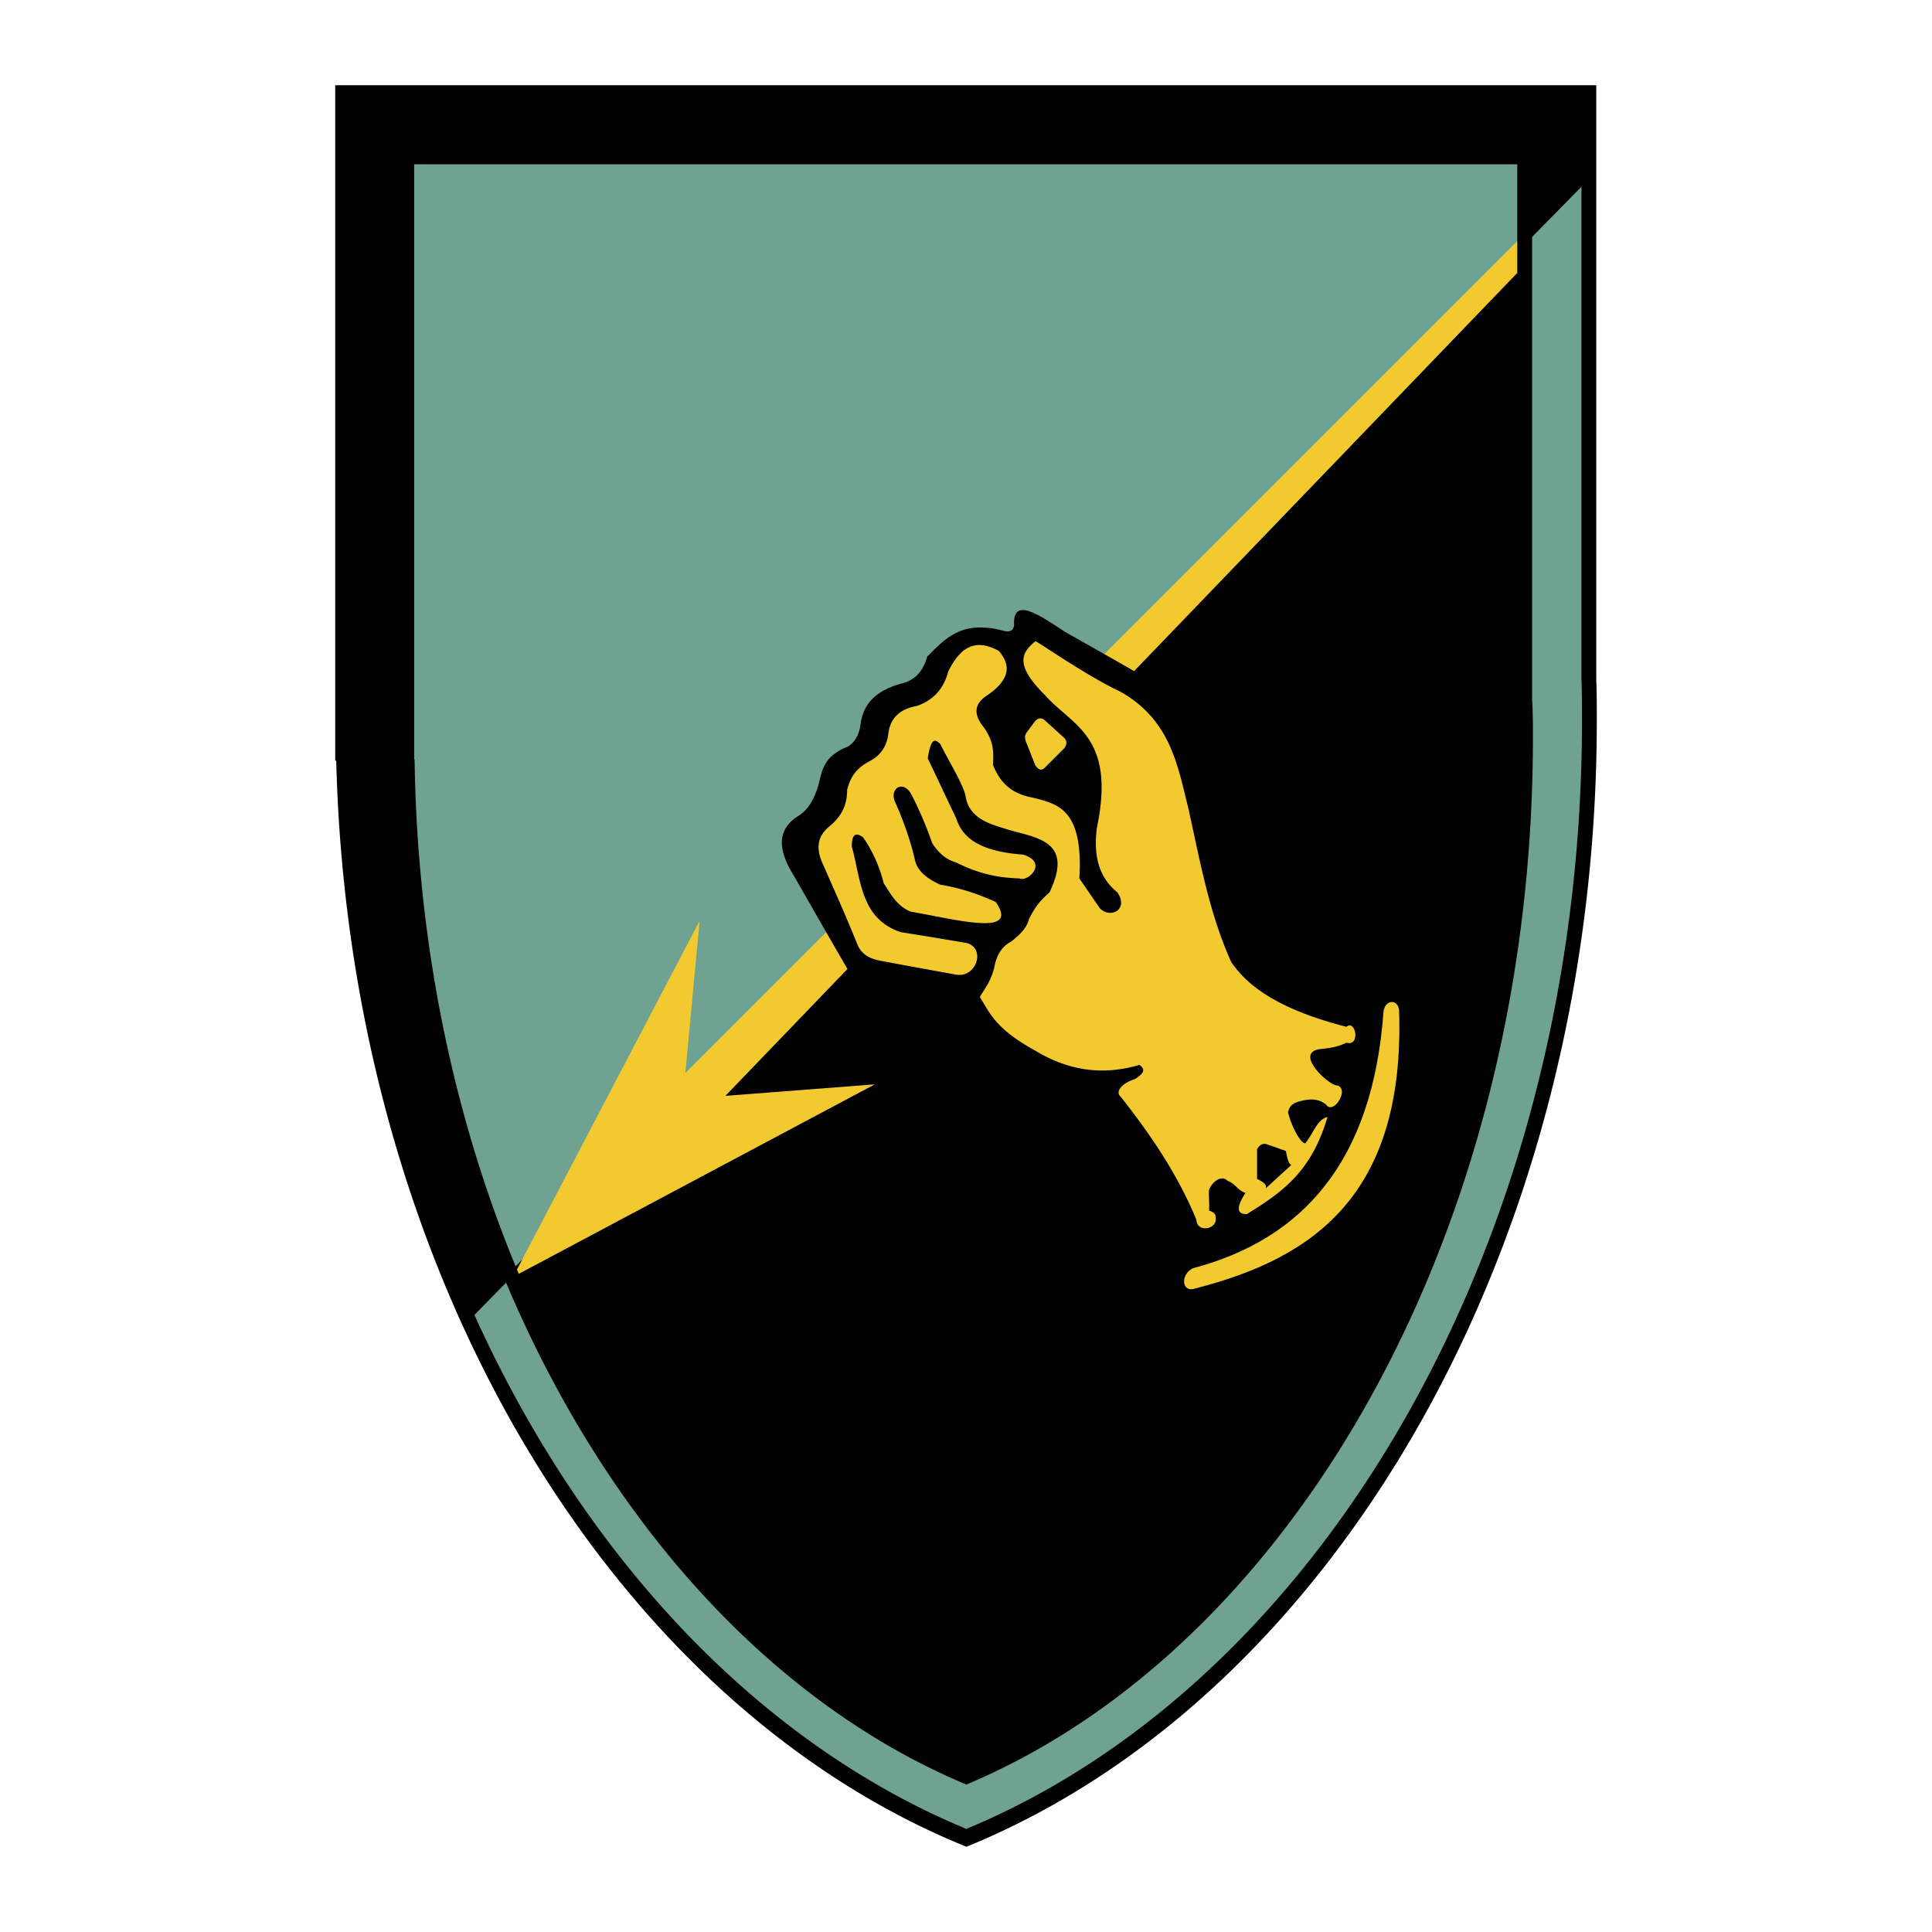
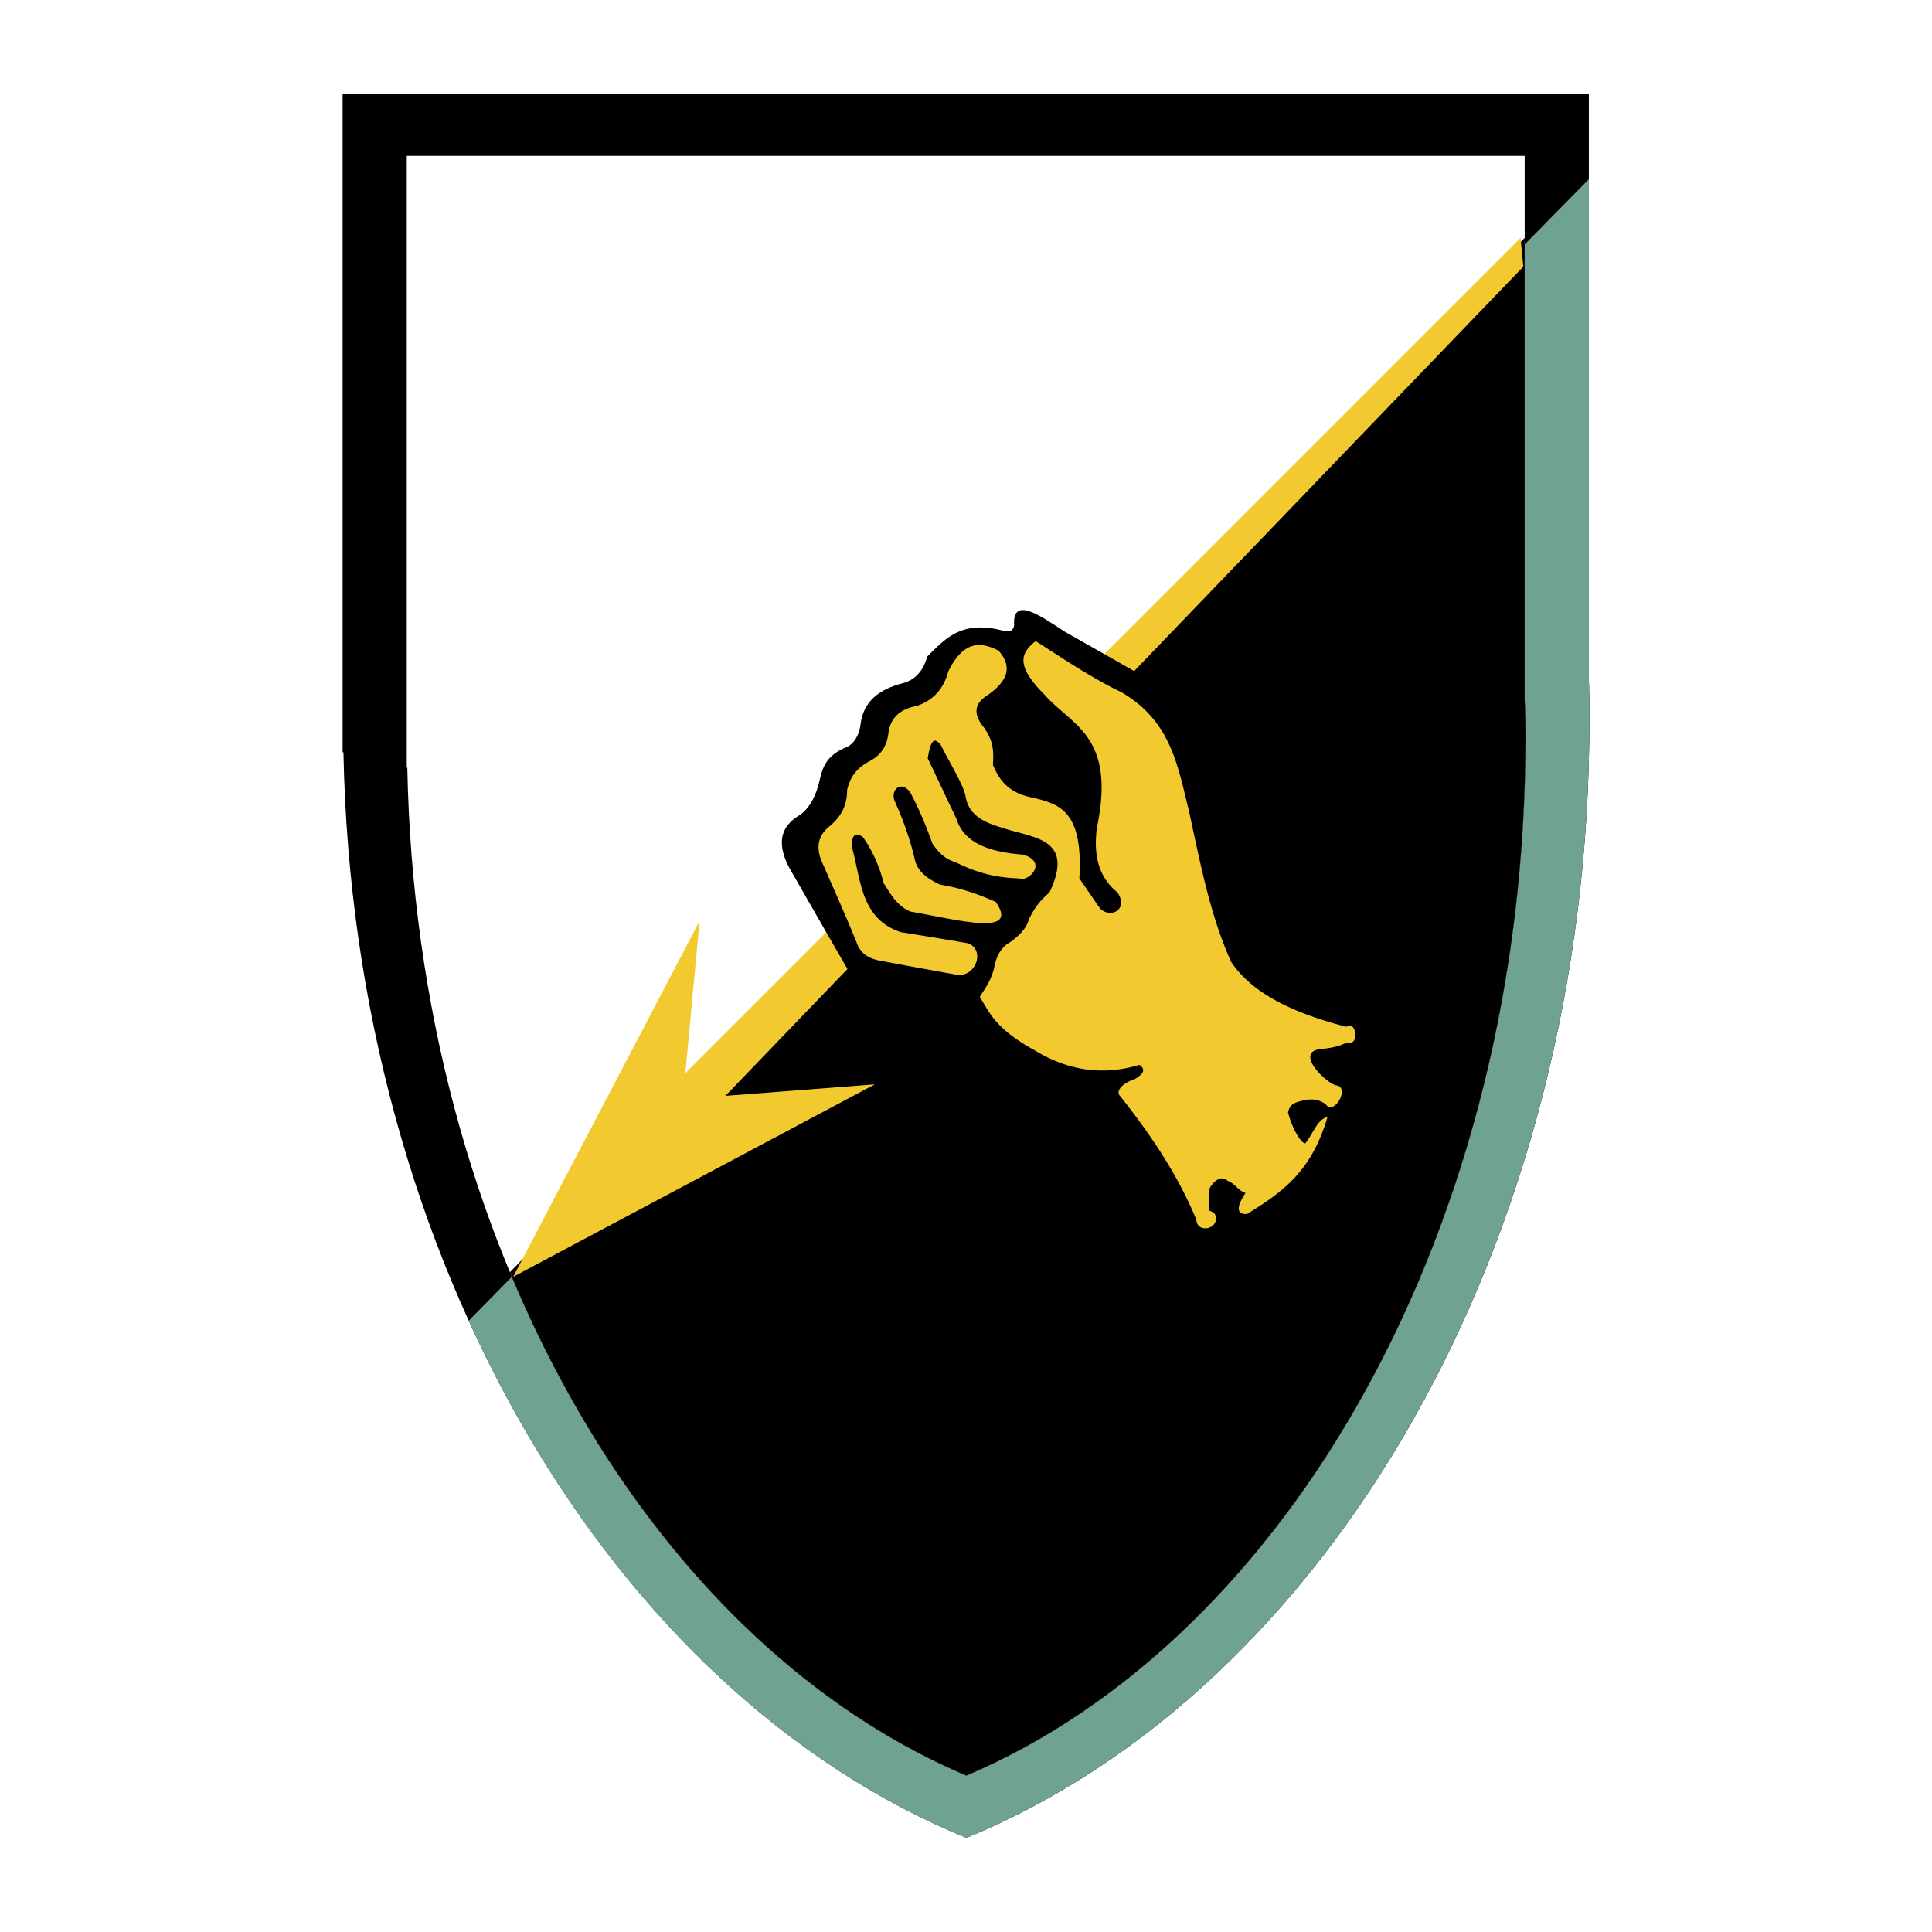
<svg xmlns="http://www.w3.org/2000/svg" width="2500" height="2500" viewBox="0 0 192.756 192.756">
  <path fill-rule="evenodd" clip-rule="evenodd" fill="#fff" d="M0 0h192.756v192.756H0V0z" />
  <path d="M158.52 9.344v58.435c.055 1.368.055 2.736.055 4.076 0 52.334-26.234 96.734-62.155 111.508-35.208-14.418-61.17-57.396-62.155-108.307h-.082V9.344H158.52zm-6.403 6.21V69.83c.082 1.259.082 2.517.082 3.775 0 48.586-23.553 89.841-55.78 103.546-31.597-13.377-54.878-53.291-55.781-100.564h-.055V15.554h111.534z" fill-rule="evenodd" clip-rule="evenodd" />
-   <path d="M152.117 15.554V69.83c.082 1.259.082 2.517.082 3.775 0 48.586-23.553 89.841-55.78 103.546-31.597-13.377-54.878-53.291-55.781-100.564h-.055V15.554h111.534z" fill-rule="evenodd" clip-rule="evenodd" fill="#6fa291" />
  <path d="M46.766 131.767l4.295-4.377c9.903 23.554 26.071 41.609 45.358 49.762 32.228-13.705 55.78-54.96 55.78-103.546 0-1.259 0-2.517-.082-3.775V24.39l6.402-6.511v49.899c.055 1.368.055 2.736.055 4.076 0 52.334-26.234 96.734-62.155 111.508-20.928-8.563-38.574-27.193-49.653-51.595z" fill-rule="evenodd" clip-rule="evenodd" fill="#6fa291" />
  <path d="M50.87 126.925L152.117 23.733V69.83c.082 1.259.082 2.517.082 3.775 0 48.586-23.553 89.841-55.78 103.546-19.396-8.207-35.673-26.454-45.549-50.226z" fill-rule="evenodd" clip-rule="evenodd" />
  <path fill-rule="evenodd" clip-rule="evenodd" fill="#f2ca30" d="M72.372 109.334l79.608-82.728-.273-2.873-83.329 83.33L69.8 91.88l-18.602 35.51 36.084-19.205-14.91 1.149z" />
  <path d="M116.033 68.599c-3.254-1.86-6.51-3.721-9.766-5.554-2.545-1.668-5.279-3.611-5.088-.629-.109.574-.52.711-1.26.465-4.076-1.012-5.662.903-7.413 2.626-.383 1.395-1.149 2.271-2.325 2.626-3.091.766-4.158 2.353-4.35 4.35-.192.985-.629 1.641-1.231 1.997-2.517.985-2.572 2.462-2.955 3.885-.41 1.395-1.012 2.38-1.86 2.955-2.407 1.422-2.134 3.556-.602 6.019 1.942 3.419 3.912 6.812 5.882 10.231 2.681 4.76 5.362 9.493 8.043 14.253 9.821-8.891 19.616-17.755 29.436-26.646-2.161-5.526-4.349-11.052-6.511-16.578z" fill-rule="evenodd" clip-rule="evenodd" />
  <path d="M99.646 64.933c-1.805-.958-3.528-1.012-5.033 2.052-.492 1.86-1.614 2.927-3.146 3.447-1.751.328-2.681 1.258-2.845 2.845-.219 1.45-.958 2.188-1.888 2.681-1.532.821-1.942 1.806-2.216 2.845 0 1.258-.356 2.462-1.723 3.611-1.094.875-1.56 2.051-.629 3.939 1.067 2.462 2.052 4.596 3.447 8.043.329.602.793 1.149 2.052 1.423 2.572.492 5.171.957 7.742 1.423 1.998.328 2.955-2.572 1.094-3.146a563.525 563.525 0 0 0-6.621-1.094c-4.048-1.34-3.967-5.252-4.896-8.536 0-1.039.273-1.559 1.122-.93a13.6 13.6 0 0 1 2.052 4.568c.711 1.094 1.313 2.271 2.681 2.845 4.732.821 10.943 2.544 8.507-.958-1.805-.82-3.638-1.422-5.526-1.724-1.422-.629-2.271-1.422-2.517-2.38-.465-2.052-1.176-4.049-2.052-5.991-.438-1.258.793-2.024 1.587-.793.848 1.587 1.559 3.283 2.188 5.061.547.793 1.176 1.532 2.38 1.888 2.599 1.313 4.652 1.532 6.292 1.587.875.41 2.955-1.642.328-2.38-4.486-.329-6.046-1.806-6.621-3.611-.958-1.997-1.888-3.994-2.845-5.991.356-2.243.793-1.86 1.258-1.422.848 1.723 2.326 4.103 2.517 5.198.301 1.915 1.86 2.626 3.638 3.146 2.982 1.04 7.359.958 4.734 6.456-.658.602-1.287 1.122-2.053 2.681-.246.958-.984 1.587-1.75 2.216-.932.465-1.506 1.368-1.725 2.681-.383 1.396-.93 2.024-1.422 2.846 1.012 1.642 1.559 3.173 5.525 5.361 3.119 1.888 6.539 2.572 10.396 1.423.766.52.246.985-.465 1.423-1.369.438-1.943 1.285-1.424 1.724 2.955 3.747 5.664 7.687 7.578 12.311.027 1.148 1.643 1.066 1.916.137.055-.63 0-.821-.656-1.067.055-.574-.055-1.504 0-2.078.273-.685 1.176-1.561 1.859-.876.766.273.984.931 1.777 1.204-.93 1.422-.902 2.133.139 2.105 3.801-2.324 6.482-4.404 8.043-9.684-1.041.246-1.396 1.614-2.217 2.626-.41.027-1.312-1.478-1.725-3.091.166-.603.357-.903 1.26-1.122.848-.219 1.695-.301 2.518.328.766 1.149 2.406-1.587 1.121-1.888-.902-.027-4.432-3.365-1.588-3.639.85-.082 1.697-.219 2.518-.629 1.422.41.93-2.353 0-1.587-6.539-1.669-9.793-3.938-11.49-6.456-2.16-4.76-3.119-10.067-4.268-15.292-1.094-4.35-1.777-8.836-6.785-11.682-3.445-1.614-8.207-4.979-8.48-5.034-1.477 1.176-2.023 2.407.932 5.362 2.734 3.091 7.111 4.076 5.197 13.241-.328 2.572.055 4.842 2.051 6.456 1.15 1.724-.711 2.654-1.75 1.587-.684-.985-1.369-1.997-2.053-2.982.41-6.867-2.105-7.414-4.568-8.043-2.27-.41-3.338-1.532-4.049-3.283.082-1.614 0-2.353-.848-3.666-1.231-1.45-.957-2.517.328-3.31 2.385-1.669 2.221-3.091 1.097-4.405z" fill-rule="evenodd" clip-rule="evenodd" fill="#f2ca30" />
-   <path d="M104.133 71.772c.658.602 1.342 1.204 1.998 1.806.328.301.355.629.082 1.04-.684.684-1.367 1.368-2.053 2.052-.273.219-.574.137-.875-.328-.273-.684-.547-1.396-.82-2.08-.273-.574-.219-.875-.082-1.122.301-.383.574-.793.875-1.176.273-.301.547-.383.875-.192zM118.988 126.541c10.998-2.899 17.947-10.669 19.041-25.552.109-1.285 1.477-1.367 1.559-.164.602 18.33-8.508 24.704-20.299 27.713-1.367.521-1.586-1.313-.301-1.997z" fill-rule="evenodd" clip-rule="evenodd" fill="#f2ca30" />
-   <path d="M128.838 116.228c-.301-.082-.41-.738-.549-1.395-.629-.219-1.285-.466-1.941-.685-.438-.109-.711.137-.93.521v2.954c.766.355.984.656.875.93.848-.766 1.695-1.56 2.545-2.325z" fill-rule="evenodd" clip-rule="evenodd" />
-   <path d="M159.258 9.344v58.398c.027.676.041 1.374.049 2.078.006.68.006 1.36.006 2.034v.002c0 15.047-2.154 29.441-6.076 42.674a136.629 136.629 0 0 1-5.643 15.555c-11.098 25.574-29.262 45.154-50.924 54.064l-.25.103-.251-.103-.023-.01c-4.985-2.043-9.775-4.646-14.328-7.748-4.554-3.104-8.888-6.721-12.958-10.793-20.717-20.725-34.413-53.152-35.313-89.704h-.103V8.504H159.258v.84zm-1.477 58.434V10.184H34.92v64.032h.066l.016.823c.705 36.403 14.257 68.717 34.832 89.301 3.991 3.992 8.253 7.548 12.744 10.608 4.422 3.014 9.048 5.539 13.838 7.521 21.187-8.806 38.96-28.03 49.849-53.126a134.446 134.446 0 0 0 5.568-15.345c3.873-13.069 6.002-27.284 6.002-42.143v-.002c0-.667 0-1.341-.008-2.021a67.286 67.286 0 0 0-.047-2.019v-.035h.001zm-4.924-52.224v54.217c.082 1.258.082 2.546.082 3.834v.002c0 13.976-1.936 27.346-5.457 39.637a130.093 130.093 0 0 1-5.068 14.449c-9.967 23.768-26.283 41.968-45.738 50.242l-.261.11-.253-.107-.022-.009c-4.469-1.895-8.772-4.313-12.871-7.203-4.102-2.893-7.996-6.254-11.644-10.03-18.585-19.24-30.872-49.342-31.706-83.269h-.075V14.715h113.013v.839zm-1.478 54.276V16.394H41.322V75.748h.04l.015.824c.646 33.788 12.796 63.783 31.248 82.886 3.585 3.711 7.404 7.008 11.418 9.839 3.947 2.783 8.085 5.12 12.378 6.96 18.974-8.169 34.898-26.006 44.66-49.284a128.085 128.085 0 0 0 4.994-14.246c3.477-12.135 5.387-25.331 5.387-39.118v-.002c0-1.229 0-2.458-.082-3.716v-.061h-.001z" />
</svg>